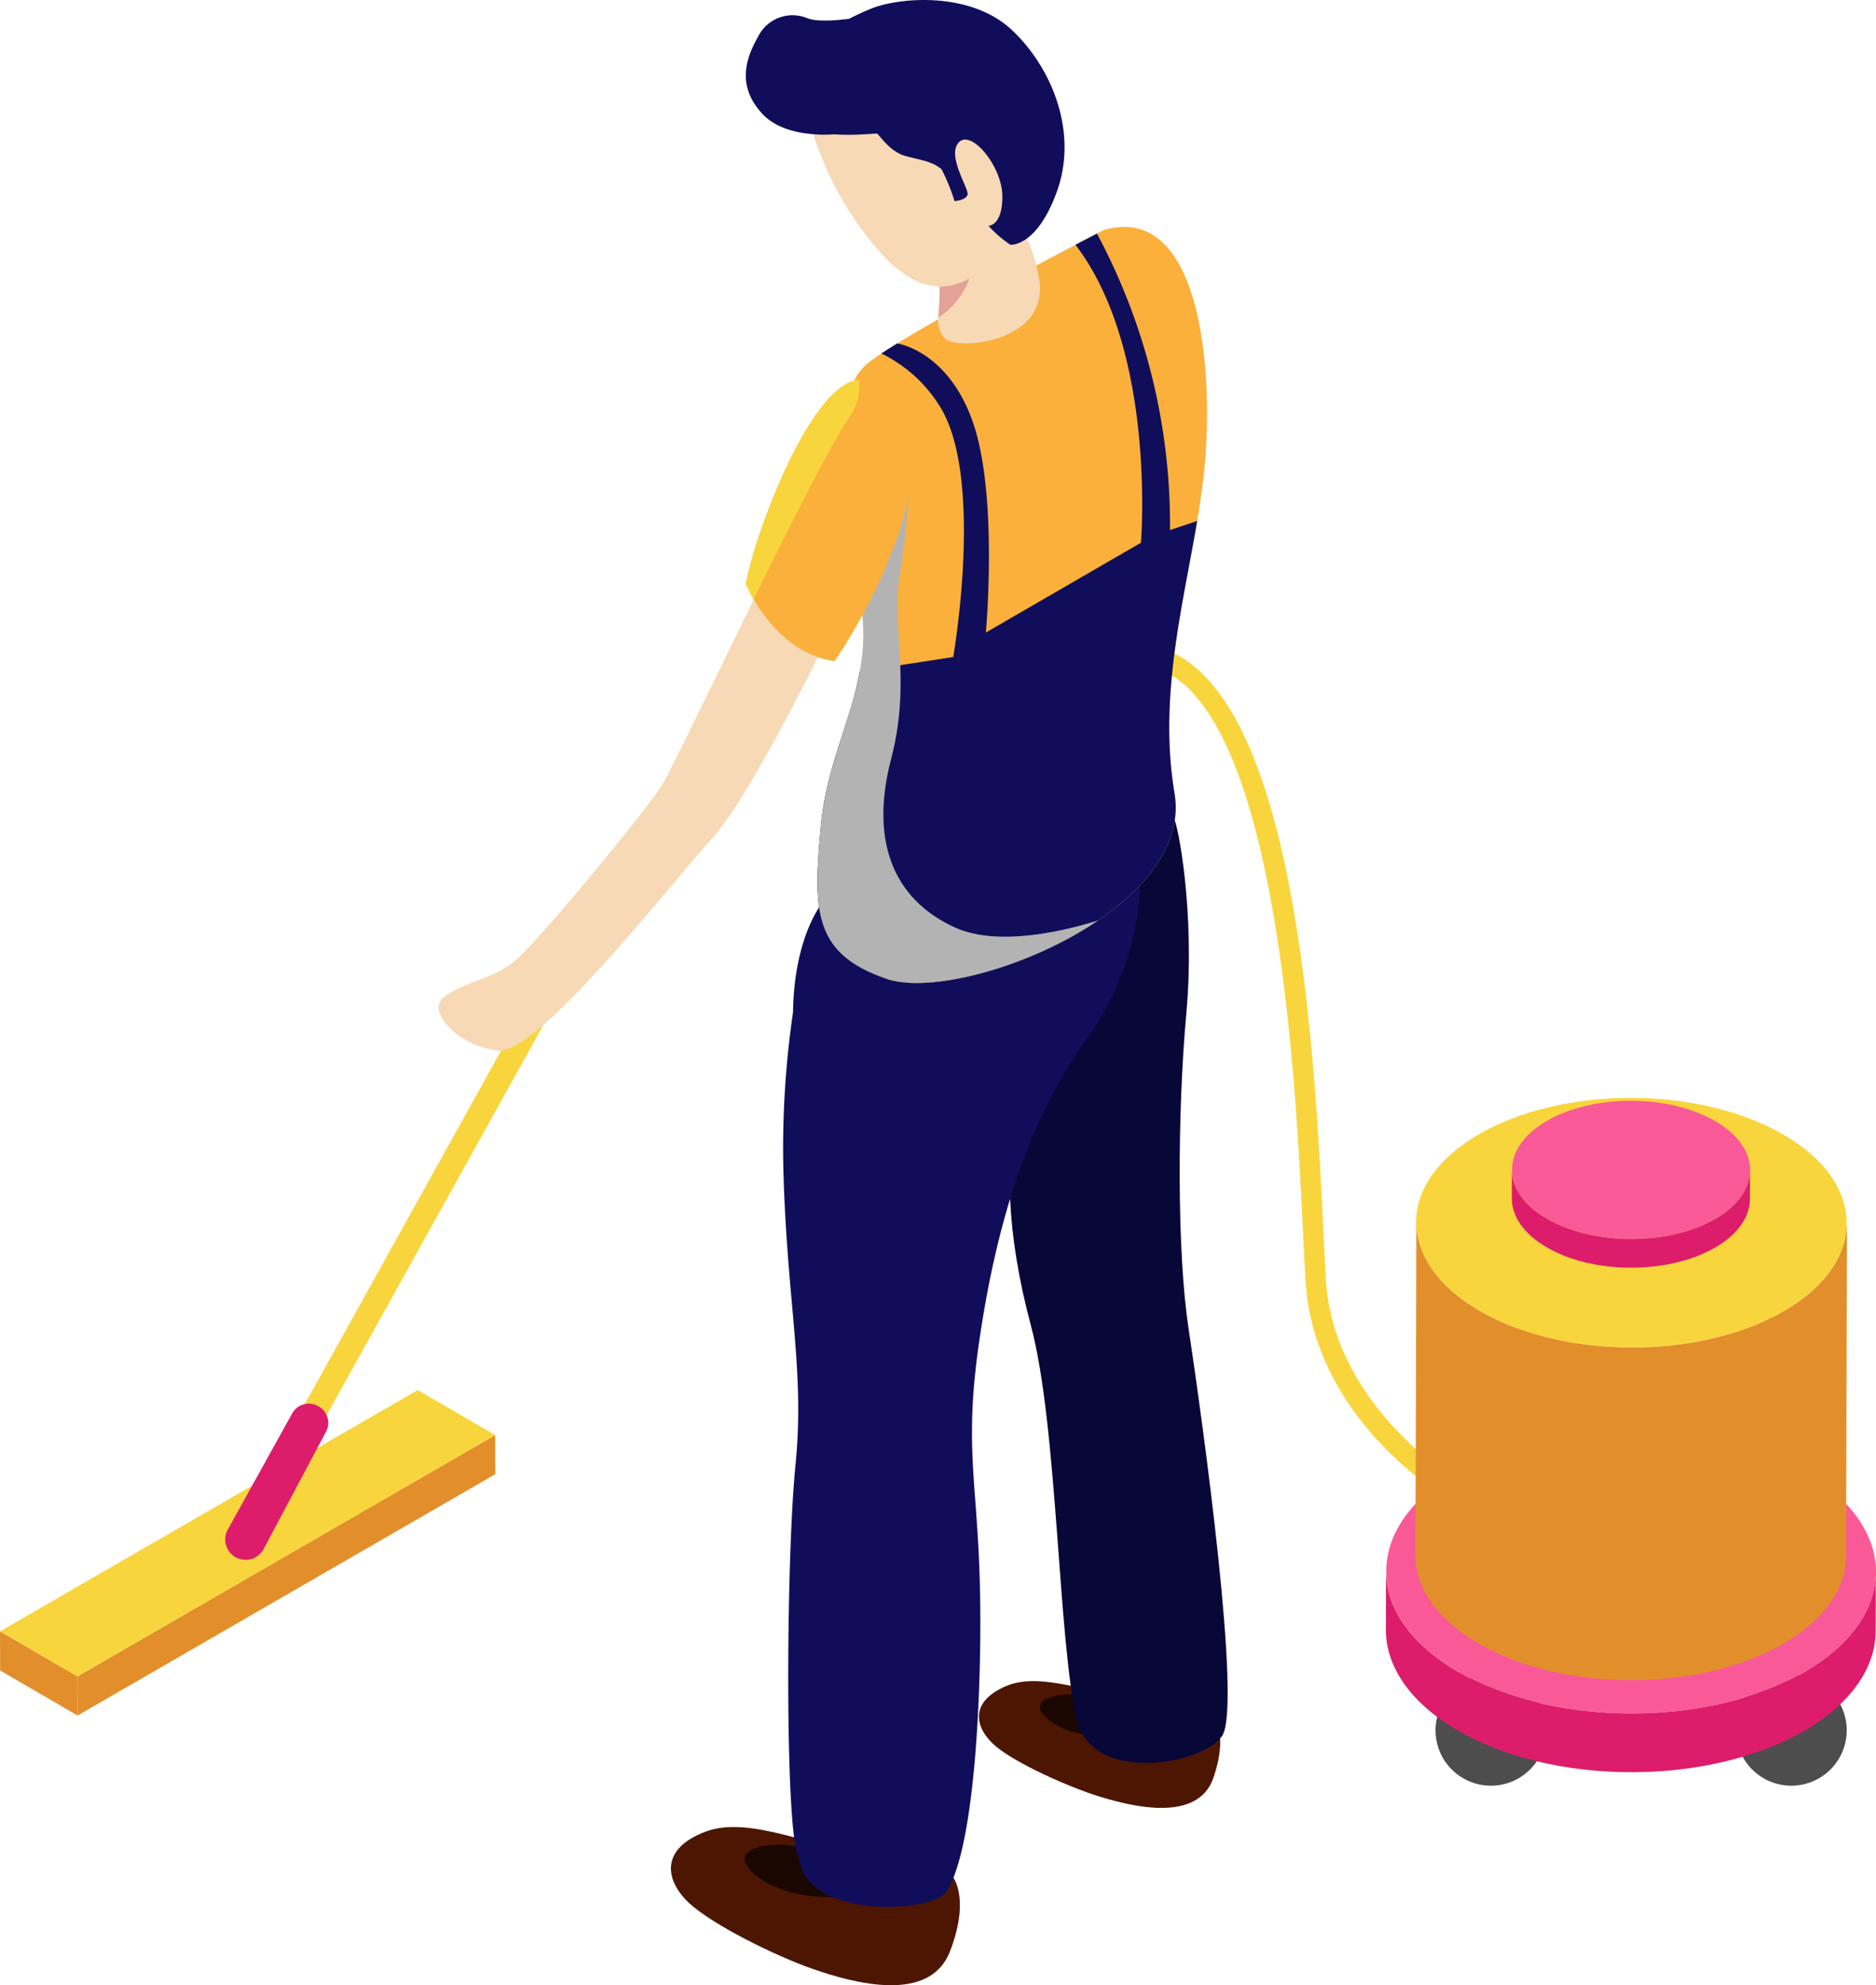
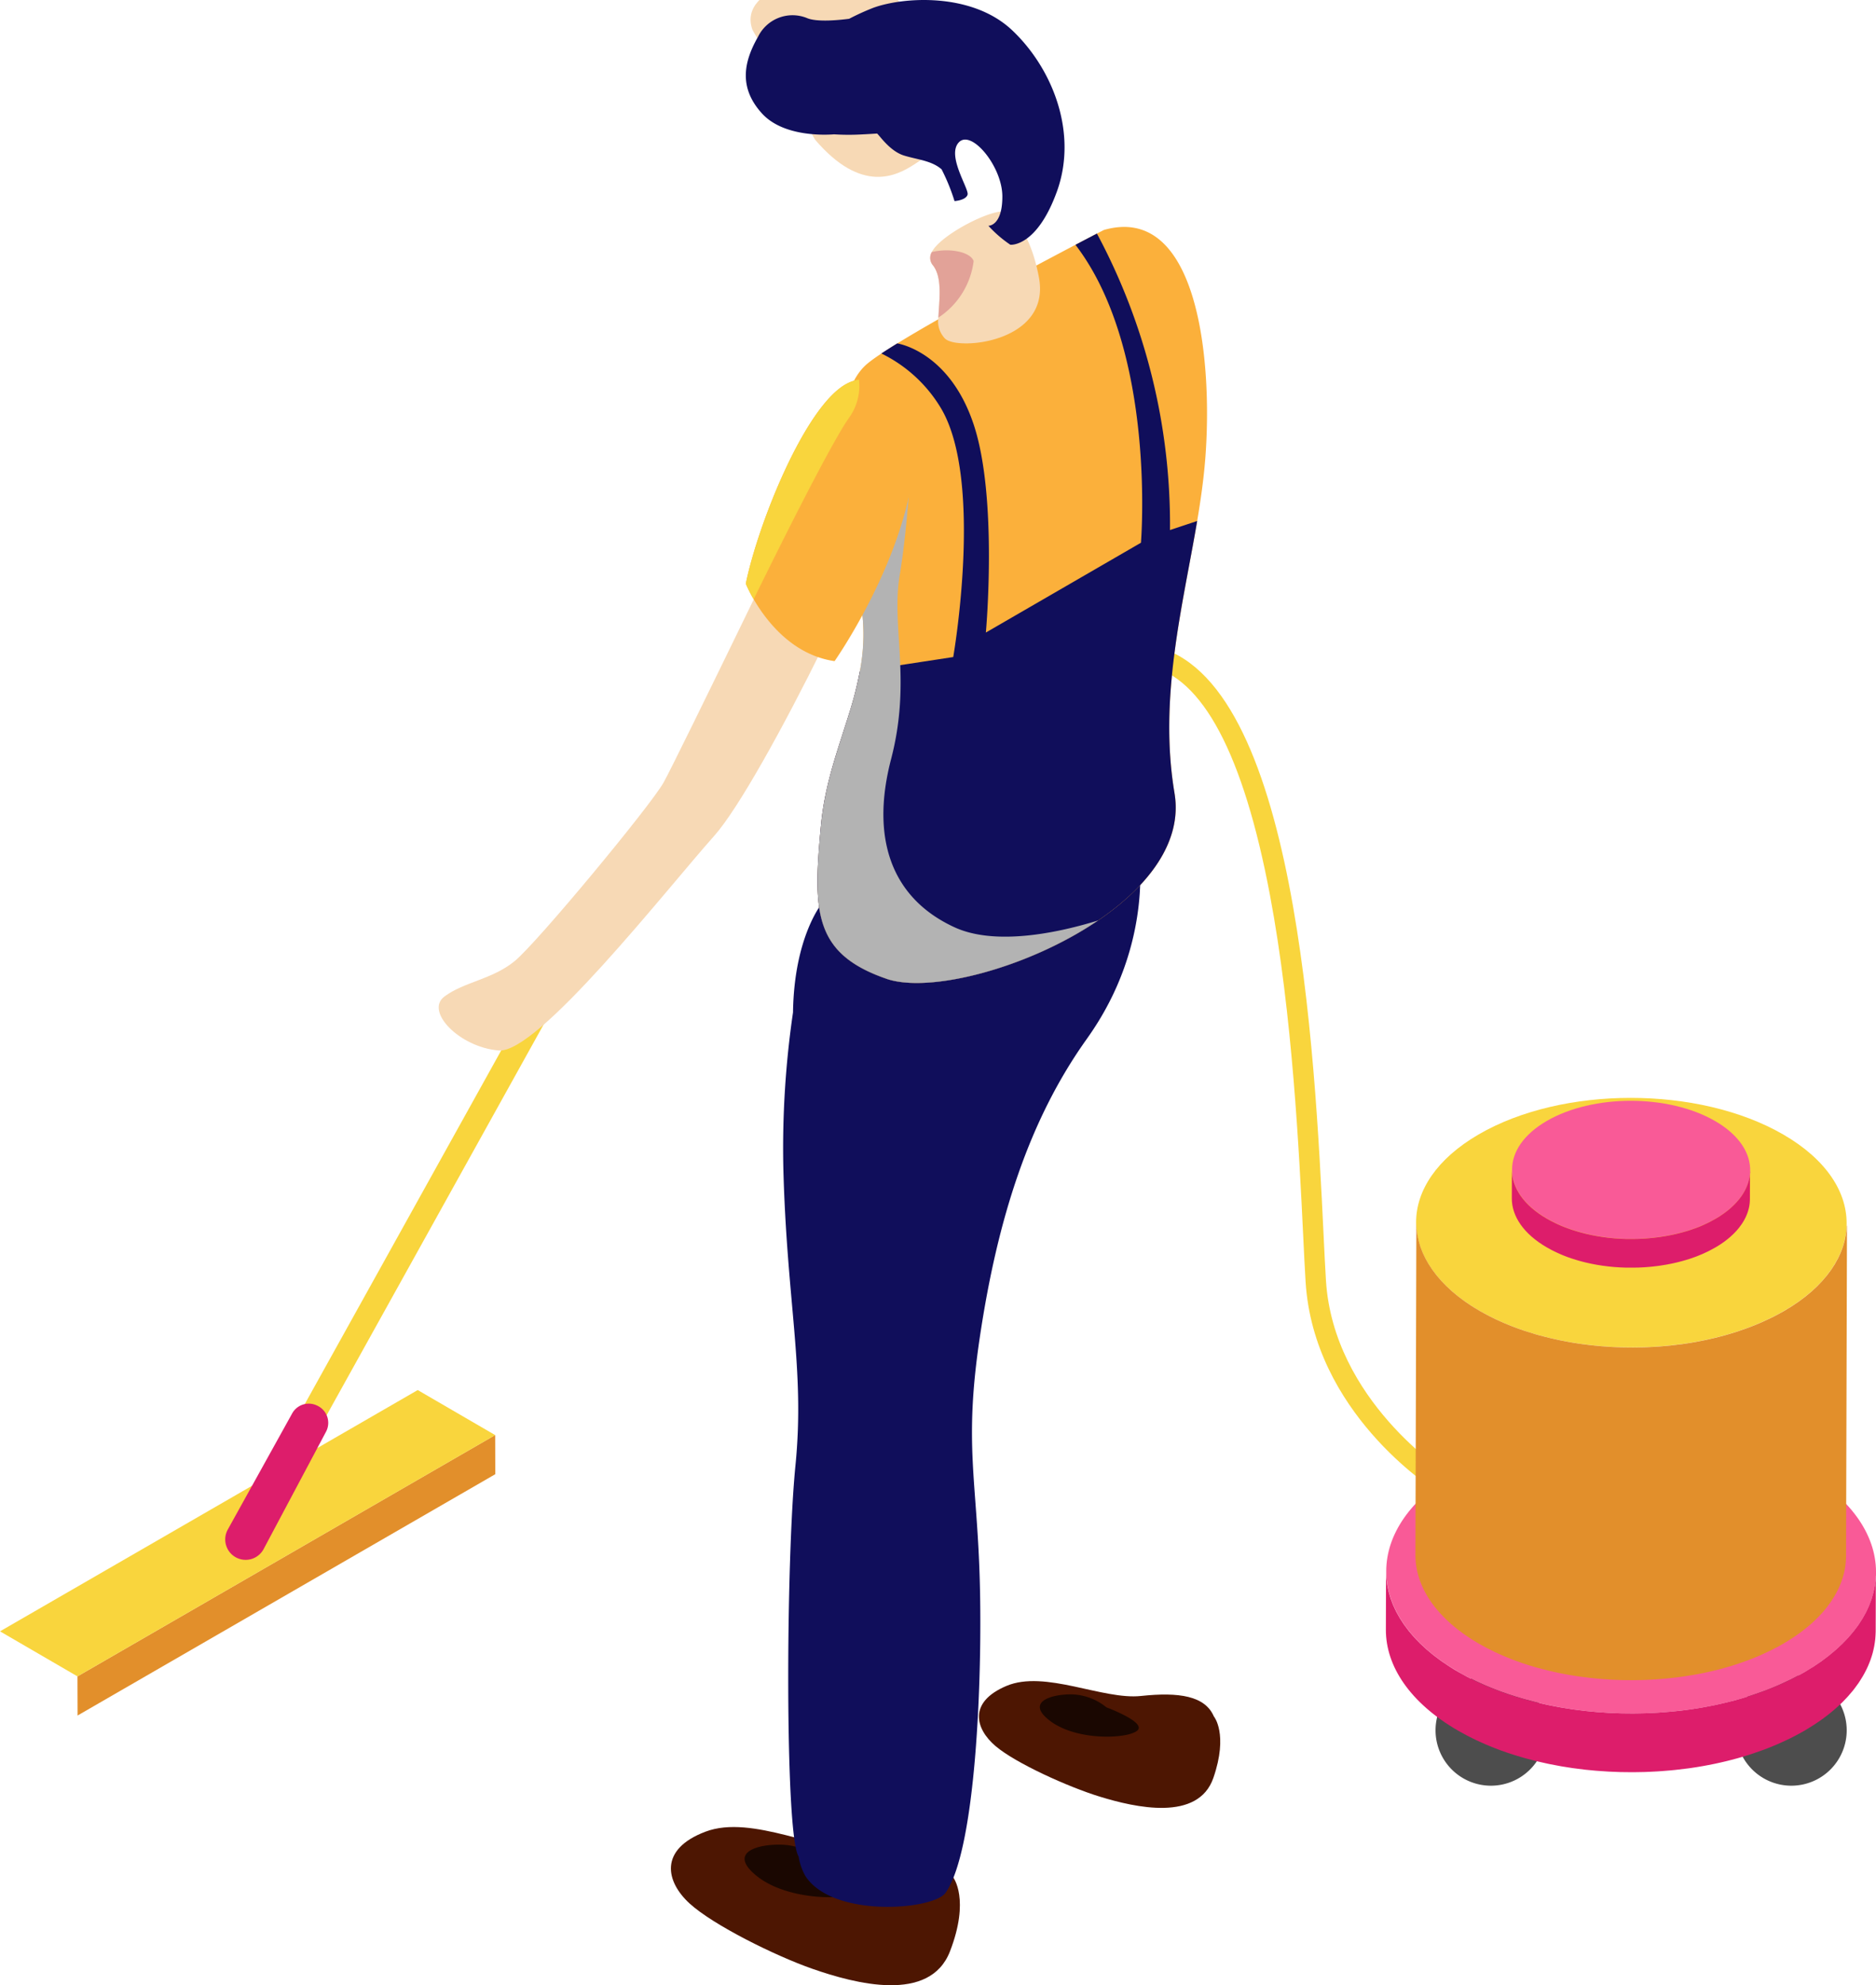
<svg xmlns="http://www.w3.org/2000/svg" width="221.377" height="234.156" viewBox="0 0 221.377 234.156">
  <defs>
    <clipPath id="clip-path">
      <rect id="長方形_9" data-name="長方形 9" width="221.377" height="234.155" fill="none" />
    </clipPath>
    <clipPath id="clip-path-3">
      <rect id="長方形_7" data-name="長方形 7" width="33.116" height="62.639" fill="none" />
    </clipPath>
  </defs>
  <g id="top_01" transform="translate(-486.492 -1263)">
    <g id="グループ_27" data-name="グループ 27" transform="translate(486.493 1263)">
      <g id="グループ_26" data-name="グループ 26" clip-path="url(#clip-path)">
        <g id="グループ_25" data-name="グループ 25" transform="translate(0 0.001)">
          <g id="グループ_24" data-name="グループ 24" clip-path="url(#clip-path)">
            <path id="パス_39" data-name="パス 39" d="M640.392,492.68c-.586-.37-14.373-9.234-15.329-24.608-.091-1.465-.18-3.31-.284-5.446-.471-9.741-1.26-26.045-3.92-40.155-3.133-16.619-7.957-25.716-14.338-27.039-16.528-3.424-20.715,10.04-20.885,10.614l-2.308-.682c.048-.162,5-16.16,23.682-12.289,16.984,3.52,19.139,48.039,20.174,69.434.1,2.128.192,3.965.282,5.413.878,14.125,14.078,22.638,14.211,22.723Z" transform="translate(-470.998 -316.895)" fill="#f9d53d" />
            <path id="パス_40" data-name="パス 40" d="M444.468,1125.028s1.994,2.55-.389,8.706-11.211,3.81-16.237,2.057c-4.372-1.525-11.717-5.163-14.5-7.713s-3.666-6.36,1.878-8.458,13.575,2.509,19.012,2.13,9.088.325,10.233,3.278" transform="translate(-331.978 -903.575)" fill="#4d1602" />
            <path id="パス_41" data-name="パス 41" d="M465.718,1131.893a8.142,8.142,0,0,0-4.707-2.009c-2.824-.188-6.967.753-3.264,3.7s10.859,2.887,12.239,1.757-4.268-3.452-4.268-3.452" transform="translate(-368.415 -912.288)" fill="#1a0701" />
            <path id="パス_42" data-name="パス 42" d="M627.6,1033.85s1.736,2.058-.056,7.248-9.2,3.511-13.432,2.208c-3.68-1.133-9.9-3.931-12.285-5.965s-3.242-5.173,1.3-7.088,11.359,1.669,15.866,1.187,7.564-.009,8.605,2.41" transform="translate(-484.36 -831.403)" fill="#4d1602" />
            <path id="パス_43" data-name="パス 43" d="M645.065,1039.345a6.771,6.771,0,0,0-3.974-1.525c-2.353-.07-5.767.84-2.6,3.178s9.113,2.066,10.226,1.085-3.653-2.738-3.653-2.738" transform="translate(-514.505 -837.968)" fill="#1a0701" />
-             <path id="パス_44" data-name="パス 44" d="M638.031,491.694c.486.426,2.585,11.2,1.508,23.048s-1.093,28.183.241,37.019c1.694,11.225,6.346,44.765,3.977,48.211s-15.331,5.7-17.139-1.892c-2.23-9.366-2.252-34.65-5.415-46.488-6.05-22.639.674-31.465.889-42.451s7.108-25.2,15.94-17.447" transform="translate(-499.546 -395.22)" fill="#070738" />
            <path id="パス_45" data-name="パス 45" d="M515.723,521.7c8.112-11.335,6.063-22.51,6.063-22.51-3.625-7.093-30.178-5.424-34.653-.708-2.572,2.711-2.434,2.865-2.445,5.925l-.228,1.323s-3.3,3.925-3.428,12.876A110.585,110.585,0,0,0,479.891,537c.411,15.811,2.562,23.664,1.429,35.046s-1.25,43.361.354,46.091c.008.013.017.024.025.036a6.64,6.64,0,0,0,.8,2.308c3.269,4.991,15.09,3.98,16.521,1.985,3.6-5.025,4.36-25.341,4.056-36.64-.328-12.186-1.905-16.165,0-28.906,2.1-14.066,5.841-25.707,12.647-35.216" transform="translate(-387.454 -399.196)" fill="#100e5b" />
            <path id="パス_46" data-name="パス 46" d="M546.7,166.436c-.188,2.364-.53,4.781-.948,7.246-1.695,10.029-4.565,20.867-2.672,32.109.977,5.792-3.183,11.05-9.013,15.007-8.276,5.619-19.913,8.633-24.993,6.88-8.657-2.995-8.657-8.031-7.713-18.108.462-4.964,2.08-9.124,3.351-13.274a41.849,41.849,0,0,0,1.237-4.882,22.36,22.36,0,0,0-.024-8.763,114.4,114.4,0,0,1-1.979-12.73c-.607-7.073.063-12.47,2.922-14.824.395-.327.949-.722,1.623-1.17.549-.361,1.18-.766,1.873-1.189,5.71-3.515,15.8-8.888,21.026-11.632,1.078-.568,1.95-1.021,2.533-1.324.525-.274.814-.424.814-.424,11.021-3.149,12.908,15.113,11.964,27.078" transform="translate(-404.481 -112.233)" fill="#fbb03b" />
            <path id="パス_47" data-name="パス 47" d="M543.076,209.074c.978,5.792-3.182,11.05-9.013,15.007-8.276,5.619-19.913,8.633-24.993,6.88-8.657-2.995-8.657-8.031-7.713-18.108.462-4.964,2.08-9.124,3.351-13.274a41.881,41.881,0,0,0,1.237-4.882l11.021-1.685s3.63-20.8-1.44-29.336a16.726,16.726,0,0,0-7.039-6.466c.549-.361,1.18-.765,1.873-1.189,0,0,6.124.881,9.013,9.547s1.444,24.555,1.444,24.555l18.3-10.592s1.873-22.624-7.728-35.142c1.078-.568,1.95-1.021,2.533-1.324a72.638,72.638,0,0,1,8.623,34.969l3.207-1.069c-1.695,10.029-4.565,20.867-2.672,32.109" transform="translate(-404.481 -115.516)" fill="#100e5b" />
            <g id="グループ_23" data-name="グループ 23" transform="translate(96.465 53.303)" style="mix-blend-mode: multiply;isolation: isolate">
              <g id="グループ_22" data-name="グループ 22">
                <g id="グループ_21" data-name="グループ 21" clip-path="url(#clip-path-3)">
                  <path id="パス_48" data-name="パス 48" d="M509.067,338.945c5.08,1.755,16.716-1.258,24.991-6.878-5.65,1.746-12.48,2.856-16.94.806-7.489-3.442-9.918-10.526-7.489-19.837s0-15.586,1.012-21.658,1.417-14.574,1.417-14.574-4.051,2.193-8.117,4.388a113.809,113.809,0,0,0,1.977,12.727c2.061,10.065-3.621,16.845-4.566,26.921s-.944,15.113,7.714,18.1" transform="translate(-500.942 -276.804)" fill="#b3b3b3" />
                </g>
              </g>
            </g>
            <path id="パス_49" data-name="パス 49" d="M571.78,144.539a2.921,2.921,0,0,1-.789-2.484c.087-2.008.515-4.718-.655-6.182a1.344,1.344,0,0,1-.12-1.55c1.04-2.075,7.4-5.3,8.787-4.709,0,0,2.687,1.478,3.852,7.7,1.444,7.7-9.629,8.666-11.074,7.222" transform="translate(-460.258 -104.597)" fill="#f7d9b5" />
            <path id="パス_50" data-name="パス 50" d="M575.151,154.595a9.341,9.341,0,0,1-4.16,6.664c.087-2.008.515-4.718-.655-6.182a1.344,1.344,0,0,1-.12-1.55c2.2-.52,4.584.019,4.935,1.069" transform="translate(-460.258 -123.8)" fill="#e2a298" />
-             <path id="パス_51" data-name="パス 51" d="M498.5,58.524a38.888,38.888,0,0,0,7.383,12.94c5.5,6.429,9.6,4.29,11.749,2.892s4.926-3.378,3.3-9.157-5-11.623-9.243-12.794-15.125.823-13.186,6.119" transform="translate(-402.321 -42.052)" fill="#f7d9b5" />
+             <path id="パス_51" data-name="パス 51" d="M498.5,58.524c5.5,6.429,9.6,4.29,11.749,2.892s4.926-3.378,3.3-9.157-5-11.623-9.243-12.794-15.125.823-13.186,6.119" transform="translate(-402.321 -42.052)" fill="#f7d9b5" />
            <path id="パス_52" data-name="パス 52" d="M458.443,4.4a4.529,4.529,0,0,1,5.79-2.272c1.18.515,3.829.243,4.993.09A28.733,28.733,0,0,1,472.07.924c3.494-1.279,11.623-1.87,16.409,2.667s7.764,12.136,5.244,19.047c-2.393,6.562-5.478,6.233-5.478,6.233a14.3,14.3,0,0,1-2.59-2.236s1.658.055,1.646-3.478-3.661-7.93-5.136-6.362,1.244,5.506,1.03,6.176-1.539.75-1.539.75a23.251,23.251,0,0,0-1.524-3.745c-1.177-1.032-2.862-1.145-4.419-1.622-1.633-.5-2.809-2.243-3.188-2.6-.662.04-1.063.069-1.907.109a27.422,27.422,0,0,1-3.17-.015c-1.041.081-5.987.307-8.508-2.459-2.827-3.1-2.1-6.174-.5-8.994" transform="translate(-369.02 -0.004)" fill="#100e5b" />
-             <path id="パス_53" data-name="パス 53" d="M9.14,1004.521l.013,4.617-9.14-5.312L0,999.209Z" transform="translate(0 -806.795)" fill="#e28f2b" />
            <path id="パス_54" data-name="パス 54" d="M96.756,879l.013,4.617L47.477,912.08l-.013-4.617Z" transform="translate(-38.324 -709.738)" fill="#e28f2b" />
            <path id="パス_55" data-name="パス 55" d="M0,879.88l49.292-28.459,9.14,5.312L9.14,885.192Z" transform="translate(0 -687.466)" fill="#f9d53d" />
            <path id="パス_56" data-name="パス 56" d="M151.7,623.04a1.445,1.445,0,0,1-1.262-2.145L190.2,549.343a1.444,1.444,0,0,1,2.527,1.4L152.968,622.3a1.444,1.444,0,0,1-1.265.744" transform="translate(-121.325 -442.957)" fill="#f9d53d" />
            <path id="パス_57" data-name="パス 57" d="M148.88,859.975a2.234,2.234,0,0,1,1.028,3.071l-7.38,13.873a2.408,2.408,0,1,1-4.213-2.335l7.6-13.7a2.236,2.236,0,0,1,2.917-.931l.053.025" transform="translate(-111.436 -694.178)" fill="#dd1d6b" />
            <path id="パス_58" data-name="パス 58" d="M313.9,262.619s-17,35.182-18.562,37.939-14.892,18.857-17.553,21.032-5.96,2.445-8.294,4.183,1.774,5.991,6.418,6.364,19.73-18.932,25.421-25.317,21.2-38.309,22.306-44.728-8.165-4.852-9.736.528" transform="translate(-217.049 -208.234)" fill="#f7d9b5" />
            <path id="パス_59" data-name="パス 59" d="M457.028,256.487a15.63,15.63,0,0,0,.929,1.836c1.421,2.452,4.516,6.573,9.546,7.3,0,0,8.441-12,9.426-23.629a10.2,10.2,0,0,0-2.443-7.614,4.761,4.761,0,0,0-4.1-1.953,4.255,4.255,0,0,0-1.382.443c-4.924,2.506-10.54,16.574-11.975,23.619" transform="translate(-369.02 -187.643)" fill="#fbb03b" />
            <path id="パス_60" data-name="パス 60" d="M457.028,256.614a15.634,15.634,0,0,0,.929,1.836c2.309-4.712,8.853-17.939,11.207-21.339a6.449,6.449,0,0,0,1.22-4.56,4.256,4.256,0,0,0-1.382.443c-4.924,2.506-10.54,16.574-11.975,23.62" transform="translate(-369.02 -187.77)" fill="#f9d53d" />
            <path id="パス_61" data-name="パス 61" d="M1076.866,1032.427a6.534,6.534,0,1,1-6.534-6.534,6.534,6.534,0,0,1,6.534,6.534" transform="translate(-858.947 -828.341)" fill="#4d4d4d" />
            <path id="パス_62" data-name="パス 62" d="M892.767,1032.427a6.534,6.534,0,1,1-6.534-6.534,6.534,6.534,0,0,1,6.534,6.534" transform="translate(-710.299 -828.341)" fill="#4d4d4d" />
            <path id="パス_63" data-name="パス 63" d="M849.484,893.156c.012.14.033.279.051.418s.029.257.05.386.056.278.086.417.05.257.082.385.08.277.121.416.071.254.113.381.1.276.156.414.091.252.144.376.127.275.192.413.112.248.175.371.151.272.227.409.133.245.206.366.174.268.262.4.154.242.238.362.2.267.3.4c.089.117.173.236.266.353.108.134.226.266.34.4.1.113.19.228.292.34.121.133.253.264.381.395.106.11.208.221.318.329.136.133.282.262.425.393.114.1.223.211.341.315.154.134.318.265.479.4.118.1.231.2.353.292.172.135.355.266.535.4.122.09.239.182.364.271.2.143.417.283.629.423.113.075.22.152.336.226q.5.319,1.032.627.511.3,1.041.572c.118.062.24.12.36.18.238.121.475.241.718.356.145.069.293.134.44.2.222.1.444.2.671.3.159.068.32.133.481.2.2.083.4.165.608.245q.753.294,1.528.558c.08.027.162.051.242.078q.675.224,1.366.424c.164.048.327.095.492.141.291.081.585.158.88.233.178.045.355.091.533.134.323.078.648.15.975.22.154.033.306.069.46.1.3.061.6.115.9.17.162.03.322.062.484.091.4.068.795.13,1.195.188l.2.032q.687.1,1.381.175c.113.013.228.022.342.034.35.036.7.073,1.05.1.169.014.339.023.509.035.3.022.593.044.891.061.193.011.387.016.581.024.275.012.549.025.824.032.179,0,.358,0,.537.008.3,0,.6.01.9.009.2,0,.394-.005.591-.008.281,0,.563-.008.843-.016.183-.006.366-.015.549-.023.324-.014.649-.029.972-.049.2-.012.39-.026.585-.041q.465-.034.929-.077.277-.026.553-.054.722-.075,1.437-.171c.078-.011.157-.019.236-.03.548-.077,1.092-.165,1.633-.26.2-.035.389-.072.583-.109.253-.048.505-.1.757-.149.2-.042.407-.088.61-.133.247-.055.493-.111.738-.171.2-.049.406-.1.608-.153q.36-.093.718-.191.3-.084.6-.172.353-.1.7-.214.264-.083.524-.17.635-.21,1.254-.44c.086-.032.175-.062.261-.095q.733-.279,1.441-.588c.124-.054.244-.11.366-.165q.543-.243,1.071-.5c.132-.066.265-.13.395-.2.452-.232.9-.47,1.329-.721q.525-.305,1.018-.622c.061-.039.116-.08.175-.119s.114-.078.172-.116c.2-.136.41-.271.605-.41.06-.043.114-.087.173-.13s.125-.094.187-.14c.177-.131.357-.262.526-.4.059-.046.111-.094.169-.141s.12-.1.18-.15c.158-.131.321-.261.472-.394.057-.05.108-.1.163-.151s.116-.108.174-.161c.14-.13.284-.258.418-.389l.02-.021c.1-.1.2-.207.3-.31.125-.129.254-.258.372-.388.024-.026.044-.053.068-.08.076-.086.147-.173.221-.259.112-.132.229-.262.334-.395l.014-.018c.069-.087.13-.175.2-.262l.052-.07c.1-.132.2-.263.3-.4.021-.03.039-.062.06-.092.061-.089.116-.178.174-.268.086-.133.177-.265.258-.4.031-.052.057-.1.087-.156.04-.069.078-.14.117-.209.075-.135.154-.269.223-.4.029-.056.052-.114.079-.17s.063-.135.094-.2c.063-.135.13-.269.186-.4.027-.065.048-.13.074-.2s.046-.121.069-.182c.051-.136.106-.272.152-.409.022-.067.038-.134.059-.2s.035-.119.052-.178c.04-.137.084-.274.118-.412.018-.071.028-.142.044-.213s.024-.115.036-.172c.028-.137.06-.274.083-.411.013-.077.018-.155.029-.233.007-.052.013-.1.02-.155.017-.137.037-.274.049-.411.007-.083.006-.167.011-.249,0-.046,0-.093.006-.139.181-4.434-2.655-8.907-8.518-12.292-11.323-6.537-29.621-6.537-40.87,0-5.607,3.258-8.4,7.525-8.4,11.8,0,.139.01.278.016.417s.007.259.018.388" transform="translate(-685.874 -707.031)" fill="#f95a97" />
            <path id="パス_64" data-name="パス 64" d="M907.146,962.692c0,.046,0,.093-.006.139,0,.083,0,.166-.011.249-.011.137-.031.274-.048.411-.006.052-.012.1-.019.155-.011.078-.017.155-.029.233-.023.137-.054.274-.083.411-.012.057-.023.115-.036.172s-.027.142-.044.213c-.034.138-.078.274-.118.412-.017.059-.034.119-.052.178s-.037.134-.059.2c-.046.136-.1.272-.152.408-.023.061-.045.121-.069.182s-.047.13-.074.2c-.057.136-.124.27-.187.405-.031.068-.061.135-.094.2s-.051.114-.079.17c-.069.135-.148.269-.223.4-.039.07-.076.14-.117.209-.03.052-.056.1-.087.156-.08.134-.171.266-.258.4-.058.089-.113.179-.174.267-.021.03-.039.062-.06.092-.093.133-.2.265-.3.4l-.052.069c-.066.087-.128.175-.2.262l-.014.018c-.106.133-.222.263-.334.395-.074.086-.145.173-.221.259-.023.027-.044.053-.068.08-.118.131-.247.259-.372.388-.1.1-.194.208-.3.31l-.02.02c-.133.131-.278.26-.418.39-.058.054-.114.108-.174.161s-.106.1-.163.152c-.151.133-.314.263-.472.394-.06.05-.119.1-.18.15s-.11.094-.169.141c-.169.134-.349.264-.526.4-.063.047-.123.094-.187.141s-.113.087-.173.13c-.195.139-.4.274-.605.41-.058.038-.114.078-.172.116s-.115.08-.175.119q-.493.316-1.018.622c-.432.251-.877.489-1.329.72-.131.067-.263.132-.4.2q-.527.261-1.07.5c-.122.055-.243.111-.367.165q-.709.307-1.441.588c-.086.033-.174.063-.261.094q-.619.23-1.254.44-.261.086-.524.17-.349.11-.7.214-.3.088-.6.172-.357.1-.718.191c-.2.052-.4.1-.608.153-.245.059-.491.115-.738.171-.2.045-.406.091-.61.133-.251.052-.5.1-.757.149-.194.037-.388.074-.583.109-.541.1-1.085.184-1.633.26-.078.011-.157.019-.236.03q-.715.1-1.437.171-.276.029-.553.054-.463.043-.929.077c-.195.014-.39.029-.585.041-.323.02-.648.035-.972.049-.183.008-.366.017-.549.023-.281.009-.562.012-.843.016-.2,0-.394.008-.591.008-.3,0-.6,0-.9-.009-.179,0-.358,0-.537-.007-.275-.007-.549-.021-.824-.032-.194-.008-.388-.014-.581-.024-.3-.016-.594-.039-.891-.061-.17-.012-.34-.021-.509-.035-.351-.029-.7-.065-1.05-.1-.114-.012-.228-.021-.342-.034q-.694-.077-1.381-.175l-.2-.031c-.4-.058-.8-.12-1.194-.188-.162-.028-.323-.061-.484-.09-.3-.055-.6-.11-.9-.171-.154-.032-.307-.067-.46-.1-.327-.07-.652-.142-.975-.22-.179-.043-.356-.089-.533-.134-.3-.075-.589-.152-.88-.233-.165-.046-.328-.093-.492-.141q-.69-.2-1.366-.424c-.08-.027-.162-.051-.242-.078q-.776-.263-1.528-.558c-.2-.08-.406-.162-.608-.245-.161-.066-.322-.131-.481-.2-.226-.1-.448-.2-.671-.3-.147-.067-.3-.132-.44-.2-.243-.115-.481-.236-.718-.356-.12-.061-.241-.119-.36-.18q-.529-.277-1.041-.572-.533-.307-1.032-.627c-.116-.074-.223-.151-.336-.226-.212-.14-.426-.28-.629-.423-.126-.089-.242-.181-.365-.271-.18-.133-.363-.264-.535-.4-.122-.1-.235-.194-.353-.292-.161-.132-.326-.263-.48-.4-.118-.1-.227-.21-.341-.314-.143-.131-.289-.26-.425-.393-.111-.108-.212-.219-.319-.329-.128-.131-.26-.262-.381-.395-.1-.112-.195-.227-.293-.34-.114-.133-.233-.264-.34-.4-.094-.116-.177-.235-.266-.353-.1-.133-.206-.265-.3-.4s-.158-.241-.238-.362-.18-.267-.262-.4-.137-.244-.206-.366-.157-.272-.228-.409-.117-.247-.175-.37-.134-.275-.192-.413-.1-.251-.144-.376-.11-.276-.156-.414-.076-.254-.113-.381-.086-.277-.121-.416-.055-.256-.082-.385-.062-.277-.086-.417-.034-.257-.05-.386-.039-.278-.051-.418-.012-.259-.018-.388-.016-.278-.016-.417c0-.014,0-.027,0-.041l-.02,6.932c-.012,4.311,2.834,8.629,8.532,11.919q.511.295,1.041.572c.118.062.24.12.36.181.238.12.475.241.718.356.145.068.292.134.439.2.223.1.446.2.673.3.158.068.319.133.479.2s.307.125.461.186l.147.059c.5.2,1.01.383,1.528.558.08.027.162.052.243.078q.674.224,1.365.424l.228.065.266.076q.436.121.878.232c.178.045.355.091.534.134.323.078.648.15.974.22.121.026.241.054.363.079l.1.021c.3.061.6.116.9.171.162.03.322.063.485.091.391.068.785.128,1.179.186.07.01.138.023.208.032l.011,0q.687.1,1.38.175c.114.013.228.022.342.034.349.037.7.073,1.049.1l.027,0c.161.013.323.022.484.034.3.021.592.044.889.06.192.01.384.016.577.024.276.012.552.025.829.033h.068c.155,0,.31,0,.464.006.3,0,.6.01.9.009.2,0,.394-.005.591-.008.281,0,.562-.007.843-.016l.157-.007c.131,0,.261-.011.392-.016.324-.014.649-.029.973-.049.195-.012.389-.026.584-.041q.466-.034.931-.077l.325-.032.226-.022q.723-.075,1.44-.172c.077-.01.155-.019.232-.029.549-.077,1.093-.165,1.635-.261l.153-.029.429-.08c.253-.048.505-.1.756-.149.205-.043.409-.089.612-.134.247-.055.493-.111.737-.171.2-.049.4-.1.606-.153q.362-.093.721-.192.3-.083.6-.172.354-.1.7-.214l.307-.1.216-.07q.635-.21,1.255-.44c.086-.032.175-.062.26-.095q.734-.279,1.442-.588c.123-.053.244-.11.365-.164q.544-.244,1.072-.5c.132-.065.264-.13.394-.2.452-.232.9-.47,1.33-.721.121-.071.234-.144.353-.216s.212-.129.317-.194c.177-.11.353-.22.524-.332s.31-.208.462-.312.328-.227.487-.343.289-.215.431-.323.3-.234.452-.353.268-.221.4-.332.281-.241.416-.364c.059-.053.114-.106.172-.159.109-.1.22-.2.324-.3.038-.037.078-.073.115-.11q.315-.311.6-.628c.046-.05.09-.1.135-.151q.244-.274.47-.551c.032-.04.067-.08.1-.12.016-.02.03-.041.046-.061.052-.066.1-.134.151-.2.141-.185.279-.371.408-.558.07-.1.135-.206.2-.309.11-.17.217-.341.317-.513.03-.052.057-.1.086-.155s.073-.13.109-.195c.078-.144.153-.289.224-.433.06-.122.116-.243.171-.365q.1-.218.184-.438c.029-.073.056-.146.083-.219.019-.052.04-.1.059-.155.049-.139.095-.278.138-.418s.078-.255.112-.382.071-.281.1-.421c.02-.089.038-.178.056-.267.008-.039.017-.077.024-.116.027-.144.048-.288.068-.432.018-.127.035-.253.048-.38.014-.145.023-.29.031-.436s.017-.286.019-.428c0-.027,0-.054,0-.081l.02-6.932c0,.124-.011.247-.016.37" transform="translate(-685.785 -776.876)" fill="#dd1d6b" />
            <path id="パス_65" data-name="パス 65" d="M867.872,687.884c.01.122.029.243.044.365s.025.228.044.342.049.243.075.365.044.227.072.339.07.241.105.362.063.226.1.339.091.241.136.362.081.222.128.333.111.241.168.361.1.219.155.328.132.237.2.356.117.217.183.325.154.237.232.355.134.212.208.316.176.236.265.353c.078.1.151.206.233.308.095.118.2.233.3.35.086.1.167.2.258.3.108.118.225.234.339.351.092.095.18.191.276.285.122.12.255.237.383.355.1.089.189.179.29.267.135.118.28.234.421.35.1.085.2.173.311.257.148.117.307.23.462.344.11.081.215.164.329.245.171.121.353.239.532.358.106.071.207.143.316.213q.439.28.907.551.449.259.915.5c.1.054.21.1.315.158.209.106.419.212.632.314.127.06.256.117.384.176.2.09.393.179.592.265.138.059.279.116.42.174.178.073.356.146.536.216q.662.258,1.343.491c.069.023.141.045.21.068q.594.2,1.2.374.216.063.433.124.384.107.773.2c.156.04.311.08.468.118.284.068.57.132.857.194.135.029.269.061.4.088.261.054.525.1.788.15.142.026.283.055.425.079.347.06.7.114,1.046.165l.182.028q.605.086,1.215.154c.084.009.169.016.253.025.323.034.645.067.969.094.147.012.295.02.442.031.263.019.526.039.789.054.167.009.335.014.5.021.245.011.489.022.734.029.154,0,.309,0,.463.006.267,0,.534.009.8.008.172,0,.343,0,.514-.007.249,0,.5-.007.747-.015.16,0,.319-.013.479-.02.286-.012.572-.025.857-.043.172-.011.343-.023.514-.036q.41-.03.818-.068l.484-.047q.637-.067,1.268-.151l.2-.026q.723-.1,1.438-.23c.171-.03.341-.063.511-.1.222-.042.445-.085.666-.131.18-.037.358-.078.537-.117.217-.049.434-.1.648-.15.179-.043.356-.089.534-.134q.318-.082.633-.169.264-.073.526-.151.311-.092.619-.188.231-.073.459-.149.559-.185,1.1-.387c.076-.028.153-.054.228-.083q.645-.245,1.267-.517c.108-.047.214-.1.321-.145q.479-.215.943-.444c.115-.057.231-.114.345-.172.4-.2.789-.413,1.169-.634q.462-.269.9-.547c.053-.034.1-.07.154-.1s.1-.066.147-.1c.18-.12.363-.24.535-.362.053-.037.1-.076.152-.114s.114-.086.172-.129c.153-.114.309-.227.456-.342.051-.041.1-.083.148-.123s.1-.086.156-.13c.14-.116.284-.231.418-.349.05-.044.094-.089.143-.133s.1-.092.149-.139c.125-.115.253-.229.371-.346.1-.095.184-.192.276-.287.111-.115.225-.228.329-.344.088-.1.168-.2.252-.3.1-.116.2-.232.3-.349l.024-.032c.056-.07.106-.142.16-.213l.043-.057c.089-.118.181-.235.264-.354.018-.027.034-.054.052-.081.053-.077.1-.155.151-.232.077-.118.157-.235.229-.354.027-.045.05-.091.076-.137.036-.061.069-.123.1-.184.066-.119.135-.236.2-.355.025-.049.045-.1.07-.149s.055-.117.082-.176c.056-.119.115-.238.165-.358.024-.057.042-.115.065-.172s.04-.106.06-.16c.045-.12.094-.239.133-.359.02-.059.034-.118.052-.177s.031-.1.046-.157c.035-.121.073-.241.1-.362.015-.062.025-.125.039-.188s.021-.1.031-.149c.025-.121.053-.242.073-.363.011-.068.016-.136.026-.2.006-.044.011-.089.017-.133.015-.122.033-.243.043-.365.006-.073.006-.146.009-.219,0-.04,0-.079.005-.119.161-3.9-2.331-7.832-7.485-10.808-9.953-5.747-26.04-5.747-35.929,0-4.929,2.864-7.386,6.616-7.381,10.37,0,.121.009.242.014.363s.006.23.016.345" transform="translate(-700.724 -542.997)" fill="#f9d53d" />
            <path id="パス_66" data-name="パス 66" d="M918.165,749.012c0,.04,0,.079-.005.118,0,.073,0,.146-.01.219-.01.122-.028.243-.043.365-.005.044-.011.089-.017.133-.009.068-.015.137-.026.2-.02.121-.048.242-.073.363-.01.049-.02.1-.031.149s-.024.125-.039.188c-.03.121-.068.242-.1.362-.015.052-.03.1-.046.157s-.032.118-.052.177c-.04.12-.089.239-.134.359-.02.053-.039.107-.06.16s-.041.115-.065.172c-.05.12-.109.239-.165.359-.027.059-.053.117-.082.176s-.044.1-.07.149c-.06.119-.13.237-.2.355-.034.061-.067.123-.1.184-.027.045-.049.092-.076.137-.071.119-.152.236-.229.354-.05.077-.1.155-.151.232-.018.027-.034.054-.053.081-.083.119-.175.236-.264.355l-.043.057c-.054.071-.1.143-.16.213l-.024.032c-.094.117-.2.233-.3.349-.084.1-.164.2-.252.3-.1.116-.219.229-.329.344-.092.1-.18.193-.276.288-.118.117-.247.231-.371.346-.05.046-.1.093-.149.139s-.093.089-.143.133c-.134.118-.278.233-.418.349-.052.043-.1.087-.156.13s-.1.083-.148.123c-.146.116-.3.229-.456.342-.058.043-.114.086-.172.129s-.1.076-.152.114c-.172.123-.355.242-.535.362-.05.033-.1.067-.147.1s-.1.07-.154.1q-.433.279-.895.547c-.38.221-.772.43-1.17.634-.114.058-.23.115-.345.172q-.464.229-.943.444c-.107.048-.213.1-.322.144q-.623.27-1.267.517c-.075.029-.152.054-.228.083q-.545.2-1.1.387-.229.076-.459.149-.308.1-.619.189-.262.077-.526.151c-.21.058-.421.114-.633.169-.177.046-.355.091-.534.135-.215.052-.431.1-.648.15-.179.04-.357.08-.537.118-.221.046-.443.089-.666.131-.17.032-.34.066-.511.1-.476.084-.955.162-1.438.229l-.2.026q-.631.086-1.268.151c-.161.017-.322.032-.484.047q-.408.038-.818.068c-.171.013-.342.025-.514.036-.285.018-.571.031-.857.043-.16.007-.319.015-.479.02-.249.008-.5.011-.747.014-.171,0-.343.007-.514.007-.267,0-.534,0-.8-.008-.154,0-.308,0-.463-.006-.245-.007-.489-.018-.734-.029-.167-.007-.335-.012-.5-.021-.264-.014-.526-.035-.789-.054-.147-.011-.295-.019-.442-.031-.324-.027-.647-.06-.969-.094-.084-.009-.169-.015-.253-.025q-.61-.068-1.215-.154l-.182-.029c-.35-.051-.7-.1-1.046-.165-.143-.025-.283-.053-.425-.079-.264-.048-.527-.1-.789-.15-.135-.028-.27-.059-.4-.088-.287-.062-.573-.126-.857-.194-.157-.038-.312-.078-.469-.118-.259-.066-.517-.133-.773-.2-.145-.04-.289-.082-.433-.124q-.608-.178-1.2-.374c-.07-.023-.141-.044-.21-.068q-.682-.231-1.343-.491c-.18-.07-.359-.143-.536-.216-.14-.058-.281-.114-.42-.174-.2-.086-.4-.175-.592-.265-.128-.058-.258-.115-.385-.175-.214-.1-.423-.208-.632-.314-.1-.053-.211-.1-.315-.158q-.465-.244-.915-.5-.468-.27-.907-.551c-.109-.069-.21-.142-.316-.212-.179-.119-.361-.237-.532-.358-.114-.08-.219-.163-.329-.245-.155-.115-.313-.228-.461-.344-.108-.084-.207-.171-.31-.257-.142-.116-.287-.232-.422-.35-.1-.088-.193-.178-.29-.267-.129-.118-.261-.235-.383-.355-.1-.094-.184-.19-.276-.285-.113-.117-.231-.233-.338-.351-.09-.1-.171-.2-.257-.3-.1-.117-.2-.232-.3-.35-.082-.1-.155-.205-.232-.308-.089-.118-.182-.235-.265-.353s-.139-.211-.208-.316-.159-.236-.232-.355-.122-.216-.183-.325-.137-.236-.2-.356-.1-.219-.155-.328-.117-.24-.168-.361-.085-.222-.127-.333-.1-.241-.136-.362-.067-.226-.1-.339-.075-.241-.1-.362-.048-.226-.072-.34-.055-.243-.075-.365-.03-.228-.044-.342-.034-.243-.044-.365-.011-.23-.016-.345-.014-.242-.014-.363c0-.012,0-.024,0-.036l-.111,39.247c-.011,3.79,2.491,7.586,7.5,10.478q.449.259.915.5c.1.054.21.105.315.158.209.106.418.212.632.314.127.06.257.117.385.176.2.089.391.179.591.264.139.06.281.117.422.175s.269.109.4.163l.129.052c.441.172.889.337,1.344.491.069.024.141.045.21.068q.594.2,1.2.373l.2.057.234.067q.383.106.772.2c.157.04.313.08.47.118.282.068.567.131.852.193.107.023.214.048.322.07l.088.019c.26.053.522.1.784.149.143.026.285.055.428.08.341.059.683.112,1.027.162.064.009.128.021.192.03l.01,0q.6.085,1.213.154c.1.011.193.018.289.028.311.033.622.065.935.091l.023,0c.14.012.28.019.419.029.263.019.525.039.788.054.167.009.335.014.5.021.245.011.489.022.734.029h.059c.135,0,.271,0,.407.006.265,0,.53.009.8.008.174,0,.347,0,.521-.007.247,0,.494-.007.741-.014l.138-.006.346-.015c.284-.012.569-.025.852-.043.172-.011.344-.023.516-.036q.41-.03.817-.068l.286-.028.2-.019q.635-.066,1.265-.151l.206-.026c.482-.068.961-.145,1.437-.229l.134-.025.377-.07c.222-.042.445-.085.666-.131.18-.037.358-.078.537-.118.217-.048.433-.1.648-.15.179-.043.356-.089.534-.135.212-.055.423-.11.633-.169q.264-.073.526-.151.311-.092.619-.189l.27-.087.189-.061q.559-.185,1.1-.387c.075-.028.152-.054.228-.083q.645-.246,1.268-.517c.108-.047.213-.1.32-.144q.479-.215.944-.445c.115-.057.231-.114.345-.172.4-.2.79-.413,1.17-.634.107-.062.206-.127.31-.189l.278-.17c.156-.1.311-.194.462-.293s.272-.182.405-.274.289-.2.429-.3.254-.189.378-.284.268-.207.4-.311.235-.194.35-.291.247-.212.367-.32c.051-.046.1-.093.151-.14l.127-.118q.3-.284.576-.573c.062-.064.126-.128.186-.193.233-.253.454-.51.659-.769l.028-.037c.046-.058.087-.117.132-.176.124-.163.246-.327.359-.492.062-.09.118-.181.177-.272.1-.15.191-.3.279-.451.026-.045.05-.091.076-.136s.064-.114.1-.171c.068-.127.135-.254.2-.382q.078-.16.15-.321.086-.192.162-.385c.025-.064.049-.128.073-.192.017-.046.035-.091.052-.136.044-.122.084-.245.122-.368s.068-.223.1-.335.063-.247.09-.371c.018-.078.033-.156.049-.234.006-.034.015-.068.021-.1.023-.127.042-.254.06-.381.015-.111.031-.222.042-.333.013-.128.02-.256.027-.385s.015-.25.017-.375c0-.024,0-.048,0-.071l.111-39.247c0,.11-.01.22-.014.329" transform="translate(-700.253 -604.395)" fill="#e28f2b" />
            <path id="パス_67" data-name="パス 67" d="M926.55,682.829c.006.068.016.136.025.2s.014.125.024.188.027.135.042.2.024.125.04.187.039.135.059.2.034.124.055.185.05.134.076.2.044.122.07.183.062.134.093.2.054.12.085.18.073.132.11.2.065.119.1.178.085.13.128.2.074.118.116.176.1.13.146.194.084.115.13.171.11.129.165.194.092.111.142.166.123.128.185.192.1.107.155.16.137.127.206.191.108.1.166.153c.075.065.155.129.233.193.058.047.112.1.172.142.083.066.172.13.26.194.059.044.116.089.177.132.1.07.2.137.306.206.055.036.107.074.164.11q.243.155.5.3t.506.278c.058.03.117.058.175.088.115.059.231.117.349.173.071.033.143.065.214.1.108.049.216.1.326.146.077.033.156.065.234.1q.147.061.3.119.366.143.743.272l.118.038q.328.109.664.206l.239.068c.141.039.284.077.428.113l.259.065c.157.037.315.073.474.107l.224.049c.144.029.29.056.436.083.078.014.157.03.235.044.193.033.386.063.581.091l.1.015q.334.047.671.085l.166.016c.17.018.34.035.51.05.082.007.165.011.248.017.144.011.288.022.433.029.094.005.188.008.283.012.133.006.267.012.4.016.087,0,.174,0,.261,0,.146,0,.292,0,.438,0,.1,0,.192,0,.287,0,.137,0,.273,0,.41-.008l.267-.011c.158-.007.315-.014.473-.024l.285-.02q.226-.016.451-.037l.269-.026q.351-.036.7-.083l.115-.015q.4-.056.794-.127l.283-.053c.123-.023.246-.047.368-.073l.3-.065c.12-.027.24-.054.359-.083l.3-.074q.175-.045.349-.093c.1-.027.2-.055.292-.084q.172-.05.341-.1l.255-.082q.309-.1.61-.214l.127-.046q.357-.136.7-.286c.06-.026.119-.054.178-.08q.264-.118.521-.245l.192-.1c.219-.113.436-.228.646-.35q.256-.148.495-.3c.029-.019.056-.038.085-.057l.084-.057c.1-.066.2-.132.294-.2.029-.021.056-.042.084-.063l.091-.068c.086-.064.174-.127.256-.192.029-.023.054-.046.082-.068l.087-.073c.077-.064.156-.127.229-.192.028-.024.052-.049.08-.074l.084-.078c.068-.063.138-.125.2-.189l.009-.01c.051-.05.1-.1.145-.151s.123-.125.181-.189l.033-.039c.037-.042.071-.084.107-.126.055-.064.111-.127.163-.192l.007-.009c.033-.042.063-.085.1-.127l.025-.034c.048-.064.1-.128.144-.193.01-.015.019-.03.029-.045.029-.043.056-.087.085-.13.042-.065.086-.129.125-.194.015-.025.027-.05.042-.076s.038-.068.057-.1c.036-.065.075-.131.108-.2.014-.027.025-.055.038-.083s.031-.066.046-.1c.03-.066.063-.131.091-.2.013-.032.023-.063.036-.095s.022-.059.033-.089c.025-.066.052-.132.074-.2.011-.032.018-.065.029-.1s.017-.058.025-.087c.019-.067.041-.133.057-.2.008-.034.014-.069.022-.1s.012-.056.018-.084c.014-.067.029-.133.04-.2.006-.038.009-.075.014-.113s.007-.05.01-.075c.008-.067.018-.133.023-.2,0-.04,0-.081.005-.121q0-.034,0-.068c.088-2.156-1.291-4.331-4.141-5.976-5.505-3.179-14.4-3.179-19.871,0-2.726,1.584-4.085,3.659-4.082,5.735,0,.068,0,.135.008.2s0,.126.009.189" transform="translate(-748.114 -544.468)" fill="#f95a97" />
            <path id="パス_68" data-name="パス 68" d="M954.585,716.637c0,.022,0,.045,0,.068,0,.04,0,.081-.005.121-.005.067-.015.133-.024.2,0,.025-.006.05-.009.075s-.008.076-.014.113c-.011.067-.026.133-.04.2-.006.028-.011.056-.018.084s-.013.069-.022.1c-.017.067-.038.133-.057.2-.008.029-.016.058-.025.087s-.018.065-.029.1c-.022.066-.049.132-.074.2-.011.029-.022.059-.034.088s-.023.064-.036.095c-.028.066-.06.131-.091.2-.015.033-.03.066-.046.1s-.025.055-.038.083c-.034.066-.072.131-.108.2-.019.034-.037.068-.057.1s-.027.051-.042.076c-.039.065-.083.129-.125.194-.028.043-.055.087-.084.13l-.029.045c-.045.065-.1.129-.144.193l-.025.034c-.032.042-.062.085-.1.127l-.007.009c-.051.064-.108.128-.163.192-.036.042-.07.084-.107.126l-.033.039c-.058.063-.12.126-.181.189s-.095.1-.145.151l-.01.01c-.065.064-.135.126-.2.189l-.084.078-.079.074c-.074.065-.152.128-.229.192l-.087.073c-.028.023-.054.046-.082.068-.082.065-.17.129-.256.192l-.091.068-.084.063c-.095.067-.2.133-.294.2l-.084.057c-.029.019-.056.039-.085.058q-.24.154-.495.3c-.21.122-.427.238-.646.35l-.192.1q-.256.127-.521.245l-.178.08c-.23.1-.463.2-.7.286l-.127.046q-.3.112-.61.214l-.255.082q-.17.053-.341.1l-.292.084q-.174.048-.349.093c-.1.025-.2.05-.3.074q-.179.043-.359.083c-.1.022-.2.044-.3.065-.122.026-.245.049-.368.072-.094.018-.189.036-.284.053q-.395.07-.794.127l-.115.015q-.348.047-.7.083l-.269.026q-.225.021-.452.038l-.284.02c-.157.01-.315.017-.473.024l-.267.011c-.136,0-.273.006-.41.008l-.287,0c-.146,0-.292,0-.438,0-.087,0-.174,0-.261,0-.134,0-.267-.01-.4-.016-.094,0-.188-.007-.283-.012-.145-.008-.289-.019-.433-.029-.082-.006-.165-.01-.247-.017-.171-.014-.341-.031-.511-.049l-.166-.016q-.337-.038-.671-.085l-.1-.016c-.195-.028-.388-.058-.581-.092l-.235-.044c-.146-.027-.291-.053-.436-.083l-.224-.049c-.159-.034-.317-.069-.474-.107l-.259-.065q-.215-.055-.428-.113l-.239-.068c-.224-.065-.445-.134-.664-.207l-.118-.038c-.252-.085-.5-.177-.743-.272-.1-.039-.2-.079-.3-.119-.078-.032-.157-.064-.234-.1-.11-.047-.218-.1-.326-.146-.071-.032-.143-.064-.214-.1-.118-.056-.234-.115-.349-.173-.058-.03-.117-.058-.175-.088q-.257-.135-.506-.278t-.5-.3c-.056-.036-.108-.073-.164-.11-.1-.068-.207-.136-.306-.206-.061-.043-.118-.088-.177-.132-.087-.064-.177-.128-.26-.194-.059-.047-.114-.095-.172-.142-.078-.064-.158-.128-.233-.193-.057-.051-.11-.1-.166-.153s-.141-.127-.206-.191-.1-.107-.155-.16-.126-.127-.185-.192-.094-.11-.142-.165-.113-.129-.165-.194-.086-.114-.13-.171-.1-.129-.146-.194-.077-.117-.115-.176-.088-.13-.128-.2-.067-.119-.1-.178-.076-.132-.111-.2-.057-.12-.085-.18-.065-.133-.093-.2-.047-.122-.07-.183-.053-.134-.076-.2-.037-.123-.055-.185-.042-.134-.059-.2-.026-.125-.04-.187-.03-.135-.042-.2-.016-.125-.024-.188-.019-.135-.025-.2-.006-.126-.009-.189-.008-.135-.008-.2c0-.007,0-.013,0-.02l-.01,3.37c-.006,2.1,1.378,4.2,4.148,5.8q.248.143.506.278c.058.03.117.058.175.088.116.059.231.117.349.173.07.033.142.065.213.1.108.049.217.1.327.146.077.033.155.065.233.1l.224.091.072.029c.244.1.491.186.743.271l.118.038q.328.109.664.206l.111.032.129.037c.141.039.284.077.427.113l.26.065c.157.038.315.073.473.107l.177.038.048.011c.144.029.29.056.435.083.078.014.157.03.236.044.19.033.382.062.573.09l.1.016h.005q.334.047.671.085l.167.016c.17.018.339.035.51.05h.013l.235.016c.144.01.288.021.432.029.093,0,.187.008.28.011.134.006.269.012.4.016h.033l.226,0c.147,0,.293,0,.44,0,.1,0,.192,0,.287,0,.137,0,.273,0,.41-.008l.076,0,.191-.008c.158-.007.316-.014.473-.024l.284-.02c.151-.011.3-.024.453-.038l.158-.015.11-.011q.351-.036.7-.083l.113-.015q.4-.056.795-.127l.074-.014.209-.039c.123-.023.246-.047.368-.073.1-.021.2-.043.3-.065q.18-.04.359-.083c.1-.024.2-.049.295-.074.117-.03.234-.061.351-.094l.291-.083q.172-.051.343-.1l.149-.048.1-.034q.309-.1.61-.214l.127-.046q.356-.136.7-.286c.06-.026.118-.053.177-.08q.265-.118.521-.245l.192-.1c.22-.113.437-.228.647-.35.059-.034.114-.07.171-.1l.154-.094c.086-.054.172-.107.255-.162s.151-.1.224-.152.16-.111.237-.167.141-.1.209-.157.148-.114.22-.172.13-.108.194-.161.137-.117.2-.177l.083-.078c.053-.049.107-.1.158-.146l.056-.054c.1-.1.2-.2.293-.305l.066-.074q.119-.133.228-.268l.048-.058.022-.03c.025-.032.049-.065.073-.1.068-.09.136-.18.2-.271.034-.05.066-.1.1-.15.053-.083.106-.166.154-.249.015-.025.028-.05.042-.075s.036-.063.053-.095c.038-.07.074-.14.109-.211s.056-.118.083-.178.061-.142.09-.213c.014-.036.027-.071.04-.106s.02-.05.029-.075c.024-.068.046-.135.067-.2s.038-.124.054-.186.035-.136.05-.2c.01-.043.019-.086.027-.13,0-.019.008-.038.012-.056.013-.07.023-.14.033-.21s.017-.123.023-.185.011-.141.015-.212.008-.139.009-.208c0-.013,0-.026,0-.039l.01-3.37c0,.06-.005.12-.008.18" transform="translate(-748.07 -578.426)" fill="#dd1d6b" />
          </g>
        </g>
      </g>
    </g>
  </g>
</svg>